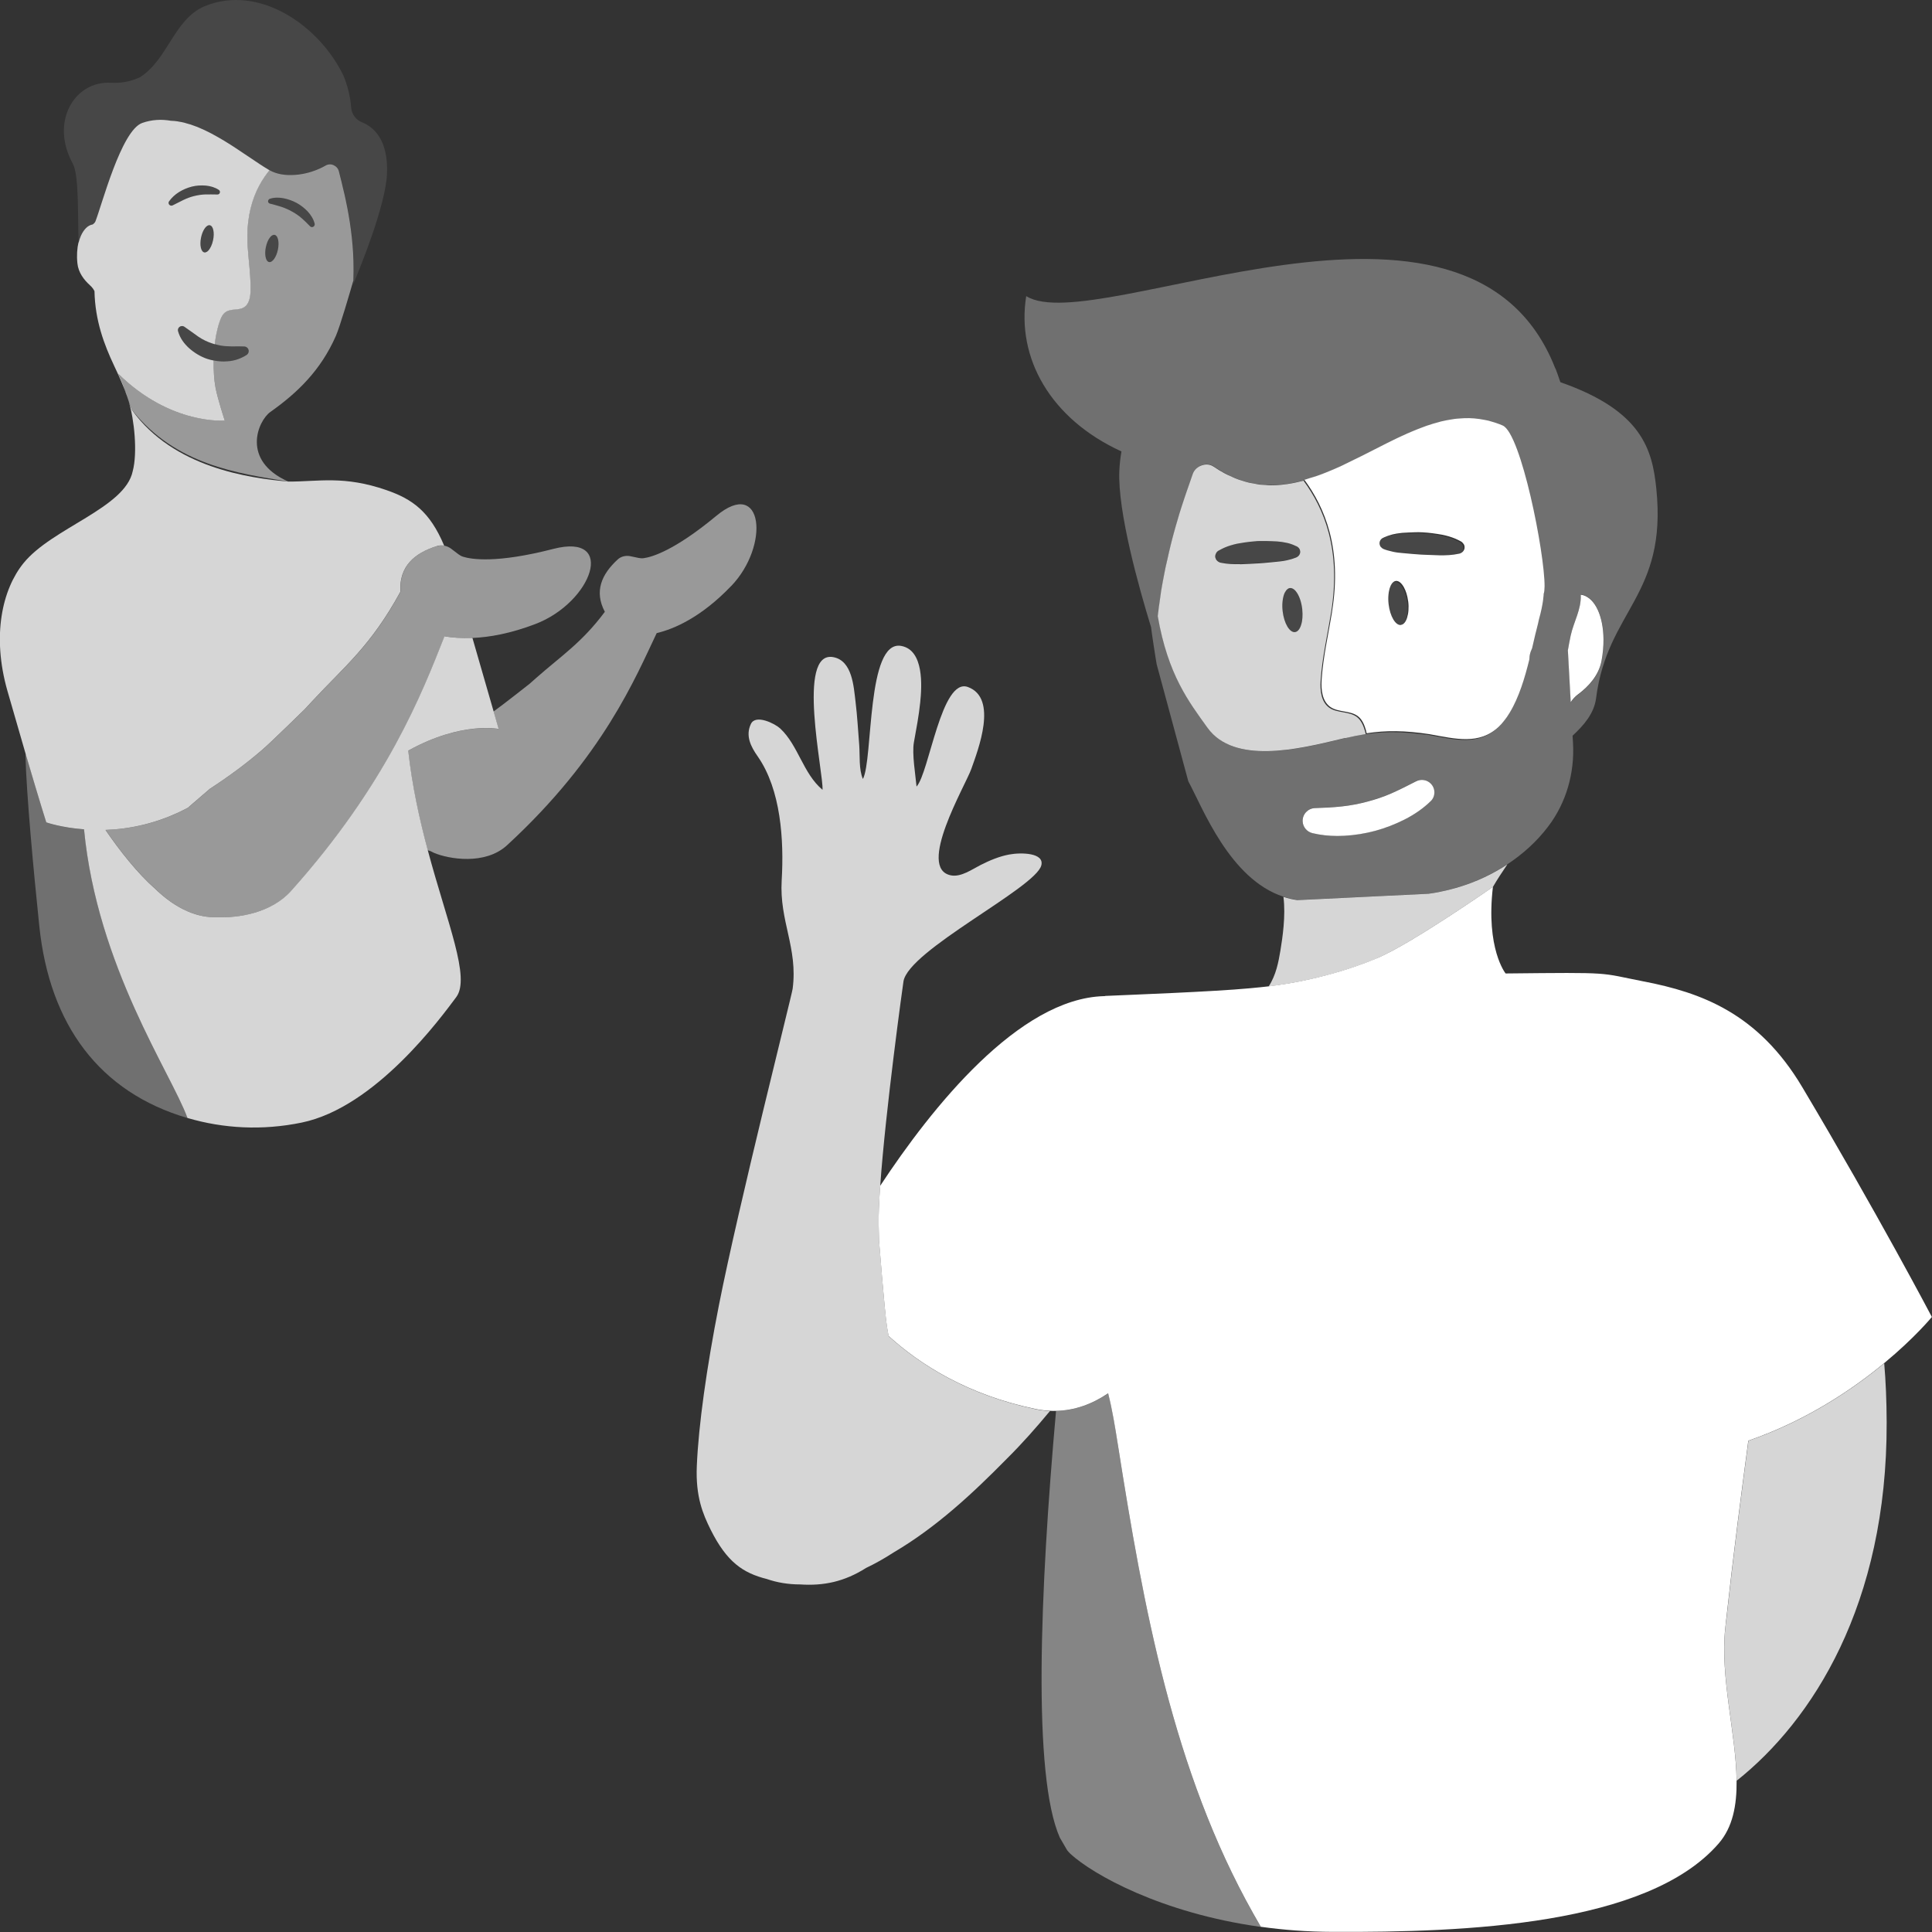
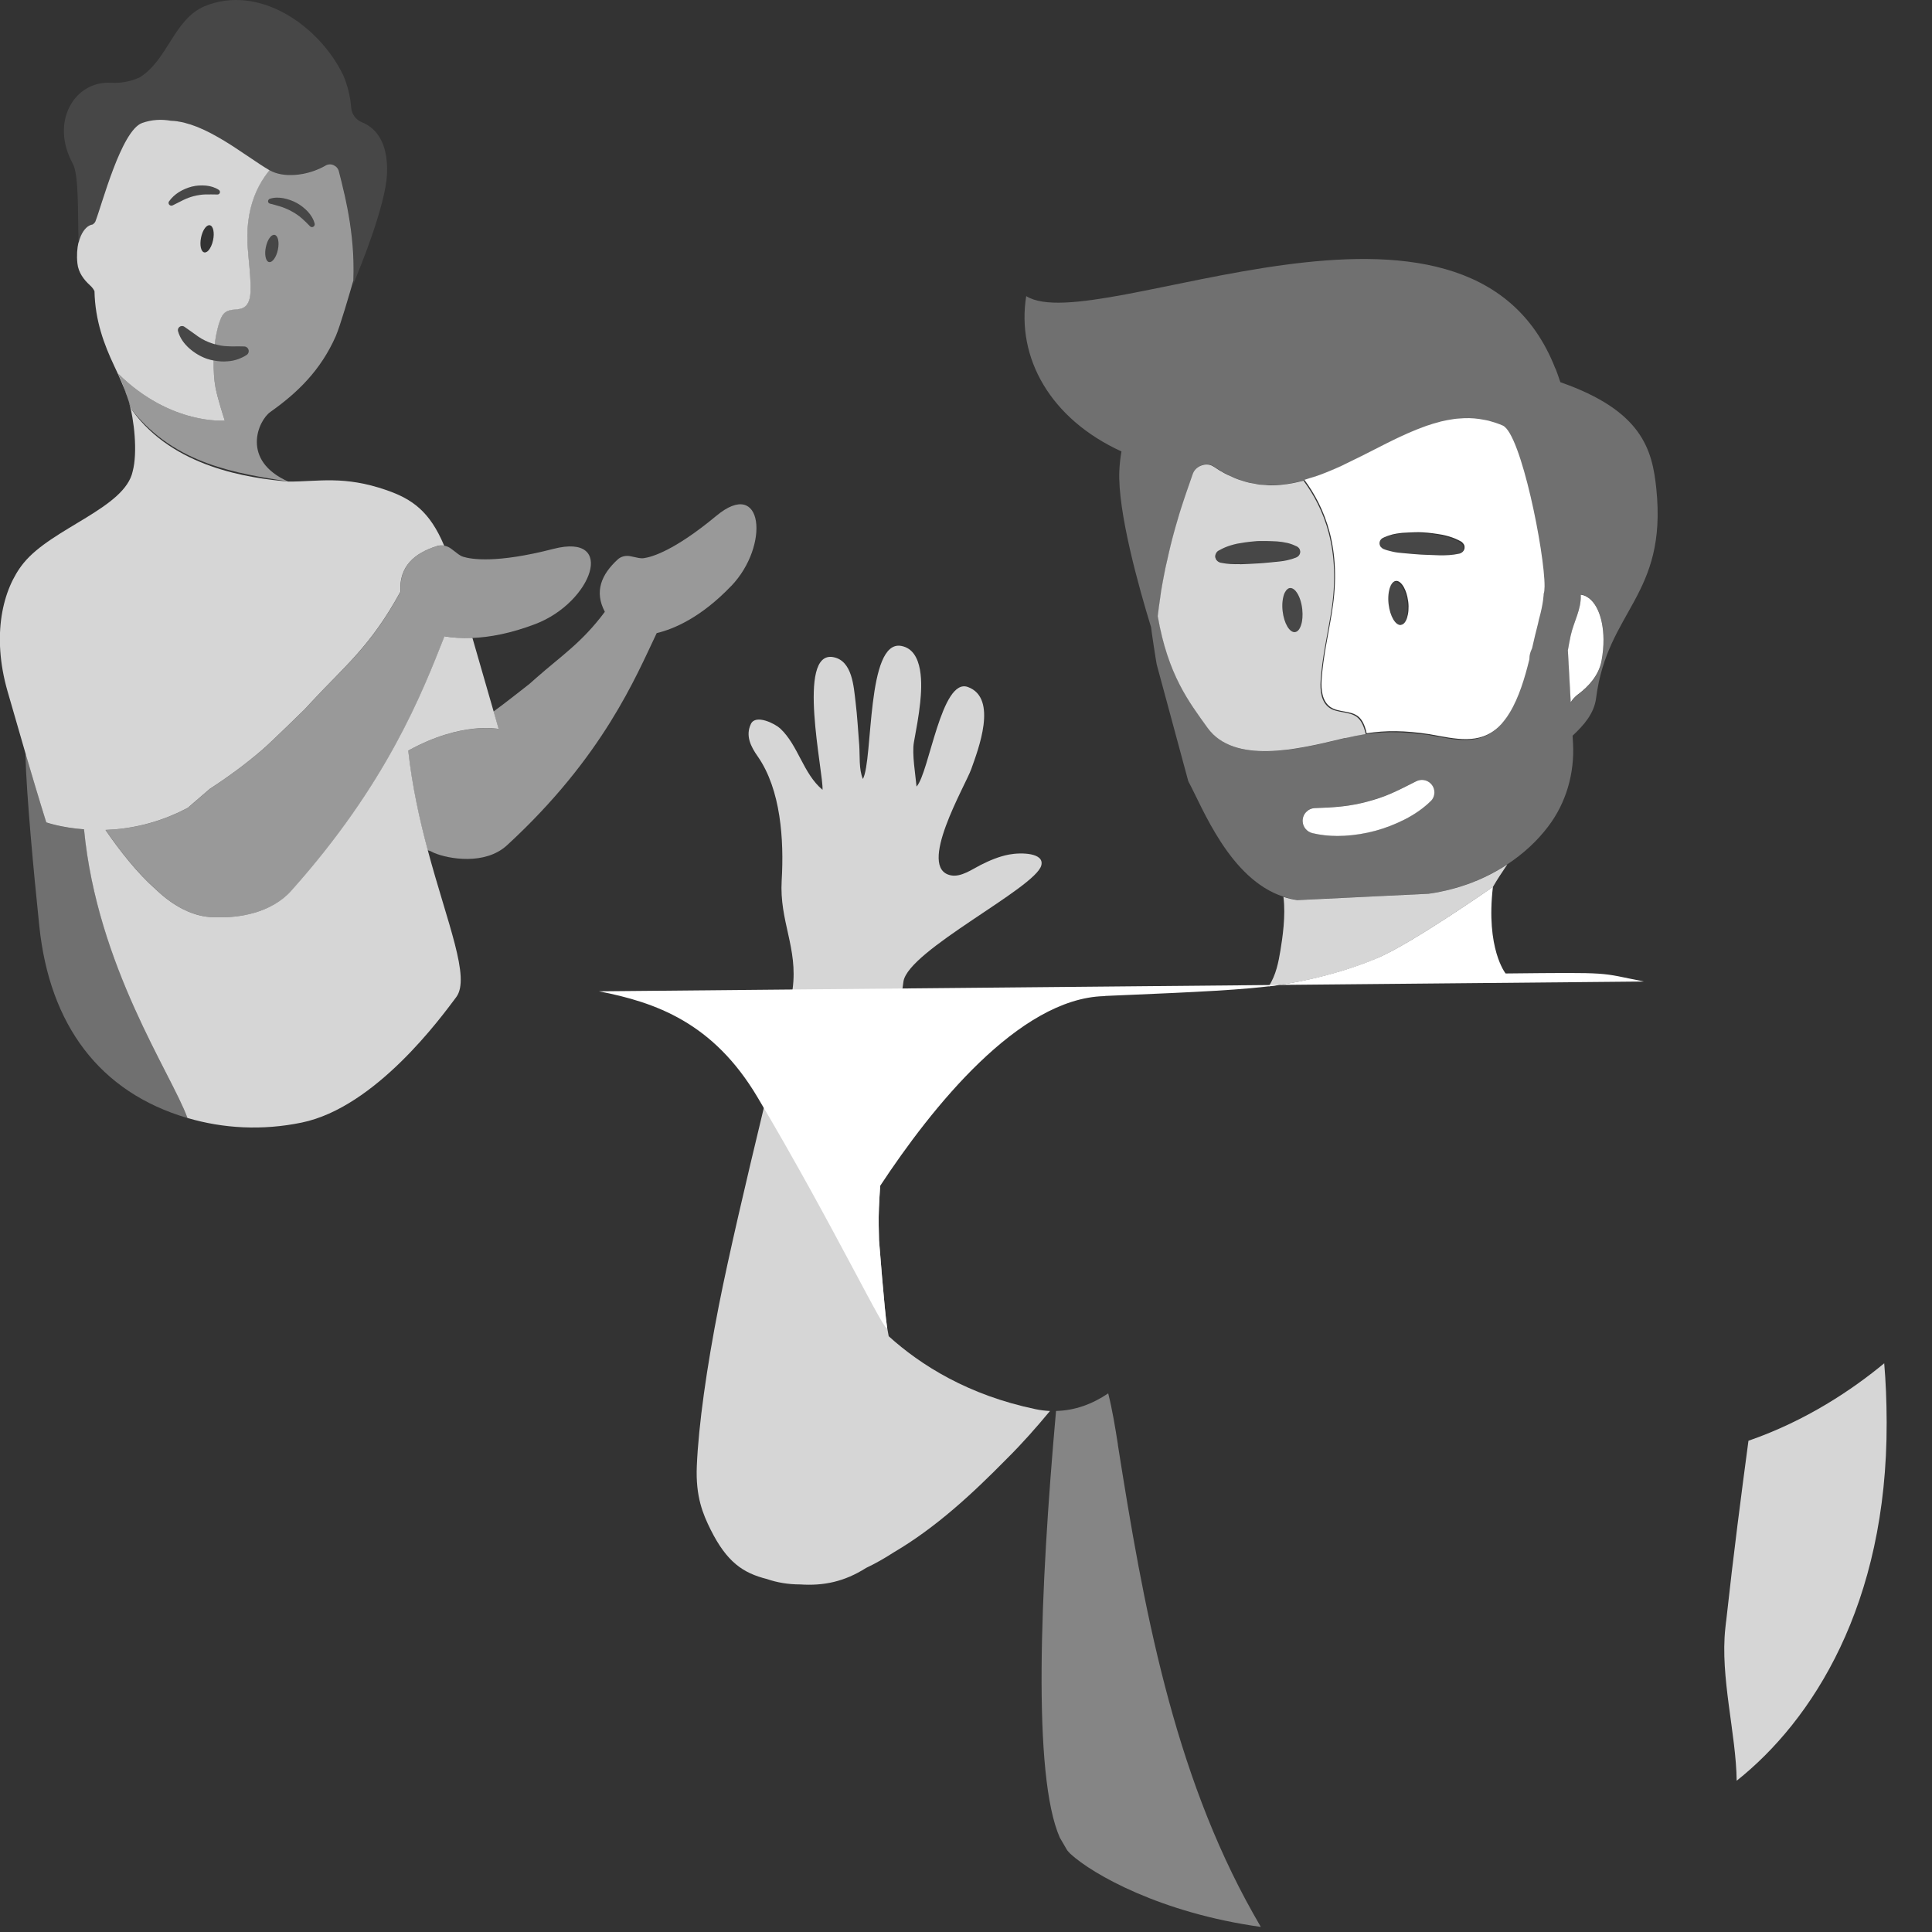
<svg xmlns="http://www.w3.org/2000/svg" viewBox="0 0 300 300">
  <rect x="0" y="0" width="300" height="300" fill="#333333" stroke="none" />
  <g fill="#fff">
    <path d="m 113.53 91.01 c 6.07 -6.32 4.96 -16.95 -2.3 -10.91 -6.54 5.43 -10.06 6.41 -11.26 6.57 -.26 .04 -.53 .02 -.79 -.03 l -1.29 -.27 c -.72 -.15 -1.47 .03 -1.98 .51 -2.48 2.28 -3.68 4.93 -1.99 8.12 -3.58 4.81 -6.77 6.83 -10.74 10.34 l -.96 .85 s -4.03 3.18 -5.58 4.29 c .51 1.77 .78 2.72 .78 2.72 s -5.8 -1.21 -14.04 3.37 c .61 5.54 1.77 10.75 3.03 15.45 .14 .05 .29 .09 .43 .14 .18 .09 .36 .19 .55 .27 2.26 .96 7.93 1.95 11.33 -1.17 14.97 -13.76 20.04 -26.24 23.25 -32.95 2.68 -.64 6.87 -2.42 11.55 -7.3 z" opacity=".5" />
    <path d="m 7.21 127.72 s -.99 -3.08 -3.2 -10.61 c -.02 .03 -.04 .06 -.06 .09 .14 6.08 1.32 18.59 2.09 25.97 .02 .23 .05 .46 .07 .69 1.6 15.25 9.31 25.73 23.01 29.75 -2.52 -6.92 -14 -23.51 -16.06 -44.82 -3.57 -.27 -5.86 -1.08 -5.86 -1.08 z" opacity=".3" />
    <path d="m 63.39 116.56 c 8.24 -4.58 14.04 -3.37 14.04 -3.37 s -.28 -.96 -.78 -2.72 c -.69 -2.4 -1.82 -6.32 -3.29 -11.41 -1.72 .07 -3.17 -.05 -4.34 -.25 -3.47 8.8 -8.92 22.88 -23.82 39.53 -3.1 3.46 -8.23 4.22 -11.48 4.08 -2.89 .13 -6.26 -1.14 -9.62 -4.4 -2.77 -2.44 -5.52 -5.93 -7.72 -9.15 3.72 -.13 8.22 -.99 12.84 -3.47 .09 -.08 .16 -.16 .26 -.24 l 3.1 -2.67 c 2.81 -1.83 5.55 -3.83 8.13 -6.05 1.3 -1.11 6.63 -6.33 6.63 -6.33 l 1.06 -1.15 c 5.13 -5.53 9.16 -8.62 13.77 -17.07 -.22 -3.96 2.19 -6.01 5.68 -7.1 .36 -.11 .74 -.13 1.12 -.06 -2.23 -5.32 -4.96 -7.23 -8.92 -8.61 -6.67 -2.32 -10.58 -1.32 -15.28 -1.34 -6.16 -.54 -17.83 -2.18 -24.25 -11.07 -.19 -.41 -.35 -.81 -.49 -1.22 -.01 -.02 -.01 -.03 -.02 -.05 .83 2.64 1.37 7.85 .6 10.72 -1.18 5.74 -12.54 8.81 -16.97 14.3 -3.24 4.01 -4.96 11.16 -2.48 19.84 1.11 3.88 2.05 7.11 2.83 9.79 2.21 7.52 3.2 10.61 3.2 10.61 s 2.28 .81 5.86 1.08 c 2.05 21.31 13.54 37.89 16.06 44.82 5.57 1.64 11.63 1.98 17.76 .71 11.48 -2.38 21.64 -16.36 23.97 -19.47 2.26 -3.01 -1.37 -11.44 -4.42 -22.84 -1.26 -4.7 -2.42 -9.91 -3.03 -15.45 z" opacity=".8" />
-     <path d="m 32.59 34.98 c -.06 -.01 -.13 -.01 -.2 0 -.47 .11 -.96 .89 -1.17 1.91 -.24 1.16 -.02 2.19 .5 2.3 .13 .03 .26 -.01 .4 -.09 .07 -.04 .13 -.1 .2 -.16 .33 -.33 .62 -.94 .77 -1.66 .24 -1.16 .02 -2.19 -.5 -2.3 z" opacity=".1" />
    <path d="m 41.6 40.6 c .06 .04 .12 .07 .18 .08 .52 .11 1.13 -.75 1.37 -1.92 .03 -.14 .05 -.29 .07 -.43 .06 -.56 .02 -1.06 -.12 -1.4 -.1 -.26 -.25 -.43 -.45 -.47 -.13 -.03 -.26 .01 -.4 .09 -.07 .04 -.13 .1 -.2 .16 -.07 .07 -.13 .14 -.19 .23 -.12 .17 -.24 .39 -.34 .63 s -.18 .51 -.24 .81 c -.21 1.02 -.07 1.93 .32 2.22 z" opacity=".1" />
    <path d="m 14.38 34.88 c .03 0 .12 -.07 .21 -.16 s .19 -.2 .22 -.28 c .96 -2.4 4.01 -14.19 7.29 -15.33 1.52 -.53 2.99 -.59 4.43 -.34 .34 .01 .68 .04 1.02 .09 .11 .02 .21 .04 .32 .06 .24 .04 .47 .08 .71 .14 .12 .03 .25 .07 .37 .11 .22 .06 .45 .12 .67 .19 .13 .04 .26 .09 .39 .14 .22 .08 .44 .15 .66 .24 .13 .05 .26 .11 .39 .17 .22 .09 .44 .19 .66 .29 .12 .06 .25 .12 .37 .18 .23 .11 .45 .22 .68 .34 .12 .06 .23 .13 .35 .19 .23 .12 .46 .25 .69 .38 .1 .06 .21 .12 .31 .18 .24 .14 .48 .28 .72 .42 .08 .05 .16 .1 .24 .15 .26 .16 .52 .32 .77 .48 .06 .04 .11 .07 .17 .11 .28 .18 .56 .36 .83 .54 0 0 .01 .01 .01 .01 1.23 .81 2.39 1.62 3.44 2.3 .01 .01 .02 .01 .03 .02 .21 .14 .42 .27 .62 .4 .06 .04 .13 .08 .19 .12 .18 .11 .34 .21 .51 .31 .11 .06 .22 .13 .32 .19 .24 .14 .51 .25 .8 .35 .58 .2 1.25 .31 1.97 .35 s 1.5 -.02 2.3 -.17 c 1.19 -.22 2.43 -.65 3.58 -1.31 .2 -.12 .41 -.17 .62 -.17 s .42 .04 .61 .13 c .38 .18 .69 .53 .81 .97 .21 .84 .53 2.05 .86 3.54 .01 .02 .01 .05 .02 .07 .07 .3 .13 .61 .2 .93 v .01 c .06 .3 .12 .62 .19 .94 .01 .03 .01 .05 .02 .08 .06 .32 .12 .64 .18 .98 .01 .03 .01 .06 .02 .1 .06 .32 .11 .65 .16 .98 .01 .05 .02 .1 .03 .16 .05 .32 .1 .66 .14 .99 .01 .07 .02 .13 .03 .2 .04 .33 .08 .67 .12 1 .01 .08 .02 .16 .03 .23 .04 .32 .07 .66 .09 .99 .01 .1 .02 .2 .03 .3 .03 .32 .05 .65 .07 .99 .01 .11 .02 .23 .02 .34 .02 .32 .03 .65 .04 .98 0 .13 .01 .25 .01 .38 .01 .32 .01 .64 .01 .97 v .43 c 0 .31 -.01 .63 -.02 .95 0 .13 0 .25 -.01 .38 v .01 c 0 .1 0 .2 -.01 .31 0 0 -.04 .13 -.1 .37 1.11 -2.64 5.08 -12.34 5.3 -17.26 .24 -5.41 -2.16 -7.34 -3.88 -8.03 -.94 -.38 -1.6 -1.25 -1.68 -2.26 -.13 -1.76 -.56 -3.46 -1.23 -5.05 -3.76 -7.74 -13.09 -14.2 -21.54 -10.71 -4.78 2.05 -5.69 8.31 -10.06 11.04 -1.37 .64 -2.91 .93 -4.48 .84 -5.67 -.31 -9.48 6.06 -5.92 12.56 .98 1.78 .75 7.97 .91 12.3 .1 -.39 .22 -.75 .36 -1.08 .22 -.49 .48 -.9 .79 -1.2 s .65 -.5 1.02 -.56 z" opacity=".1" />
    <path d="m 19.51 60.87 c -.04 -.11 -.07 -.22 -.11 -.33 -.06 -.17 -.12 -.35 -.18 -.52 -.04 -.1 -.08 -.21 -.11 -.31 -.07 -.18 -.14 -.37 -.22 -.55 -.04 -.09 -.08 -.18 -.12 -.28 -.12 -.28 -.25 -.55 -.4 -.84 8.15 8.02 16.53 7.26 16.53 7.26 s -1.12 -3.4 -1.44 -5.15 c -.22 -1.17 -.31 -2.65 -.28 -4.17 -.36 -.07 -.71 -.16 -1.05 -.27 -1.03 -.36 -1.97 -.94 -2.76 -1.64 -.79 -.72 -1.41 -1.55 -1.72 -2.63 -.1 -.34 .1 -.69 .44 -.79 .19 -.05 .38 -.02 .53 .08 l .1 .07 c .72 .48 1.41 1.02 2.08 1.48 .68 .46 1.41 .81 2.16 1.05 .13 .04 .26 .08 .39 .12 .07 -.56 .14 -1.12 .25 -1.64 .05 -.24 .11 -.47 .16 -.7 .12 -.49 .26 -.97 .42 -1.38 .19 -.5 .44 -1.01 .89 -1.3 .79 -.53 1.92 -.21 2.75 -.68 .85 -.48 1.06 -1.6 1.08 -2.57 .05 -2.23 -.27 -4.45 -.43 -6.67 -.11 -1.47 -.08 -2.8 .06 -4.01 .35 -3.03 1.36 -5.32 2.57 -7.08 .24 -.35 .49 -.68 .74 -.99 -.07 -.04 -.14 -.08 -.2 -.12 -.17 -.1 -.33 -.2 -.51 -.31 -.06 -.04 -.13 -.08 -.19 -.12 -.2 -.13 -.41 -.26 -.62 -.4 -.01 -.01 -.02 -.01 -.03 -.02 -1.04 -.69 -2.21 -1.49 -3.44 -2.3 0 0 -.01 -.01 -.01 -.01 -.27 -.18 -.55 -.36 -.83 -.54 -.06 -.04 -.11 -.07 -.17 -.11 -.25 -.16 -.51 -.32 -.77 -.48 -.08 -.05 -.16 -.1 -.24 -.15 -.24 -.14 -.48 -.28 -.72 -.42 -.1 -.06 -.21 -.12 -.31 -.18 -.23 -.13 -.46 -.25 -.69 -.38 -.12 -.06 -.23 -.13 -.35 -.19 -.23 -.12 -.45 -.23 -.68 -.34 -.12 -.06 -.25 -.12 -.37 -.18 -.22 -.1 -.44 -.19 -.66 -.29 -.13 -.06 -.26 -.12 -.39 -.17 -.22 -.09 -.44 -.16 -.66 -.24 -.13 -.05 -.26 -.1 -.39 -.14 -.23 -.07 -.45 -.13 -.67 -.19 -.12 -.03 -.25 -.08 -.37 -.11 -.24 -.06 -.48 -.1 -.71 -.14 -.11 -.02 -.21 -.05 -.32 -.06 -.34 -.05 -.68 -.08 -1.02 -.09 -1.44 -.25 -2.92 -.19 -4.43 .34 -3.28 1.14 -6.32 12.93 -7.29 15.33 -.04 .09 -.13 .2 -.22 .28 -.09 .09 -.18 .16 -.21 .16 -.37 .06 -.72 .26 -1.02 .56 s -.57 .71 -.79 1.2 c -.14 .33 -.27 .69 -.36 1.08 0 -.04 0 -.08 0 -.12 -.23 .97 -.31 2.11 -.18 3.31 .14 1.43 1.02 2.57 1.94 3.4 .34 .31 .56 .61 .71 .92 .1 4.6 1.5 8.29 3.05 11.58 .79 1.67 1.48 3.22 2.02 4.74 v -.01 c -.07 -.22 -.14 -.44 -.21 -.65 z m 12.61 -21.77 c -.13 .08 -.27 .12 -.4 .09 -.52 -.11 -.74 -1.13 -.5 -2.3 .21 -1.02 .7 -1.8 1.17 -1.91 .07 -.02 .13 -.02 .2 0 .52 .11 .74 1.13 .5 2.3 -.15 .73 -.45 1.34 -.77 1.66 -.07 .07 -.13 .12 -.2 .16 z m -5.87 -7.83 c .81 -1.16 2.13 -1.92 3.53 -2.29 .71 -.18 1.45 -.22 2.17 -.16 .72 .07 1.43 .27 2.03 .67 .18 .12 .23 .36 .11 .54 -.07 .11 -.2 .17 -.32 .17 h -.01 c -.66 0 -1.26 -.03 -1.86 -.01 s -1.18 .11 -1.75 .25 -1.13 .35 -1.67 .61 l -1.67 .84 h -.01 c -.21 .11 -.47 .02 -.58 -.19 -.07 -.14 -.06 -.31 .03 -.44 z" opacity=".8" />
    <path d="m 44.79 74.79 c -7.42 -3.27 -4.73 -9.46 -2.81 -10.82 4.21 -2.98 7.82 -6.46 10.17 -11.8 .67 -1.53 2.15 -6.65 2.72 -8.61 0 -.13 .01 -.26 .01 -.39 .01 -.32 .02 -.63 .02 -.95 0 -.14 0 -.29 0 -.43 0 -.32 0 -.65 -.01 -.97 0 -.13 -.01 -.25 -.01 -.38 -.01 -.33 -.02 -.66 -.04 -.98 -.01 -.11 -.02 -.23 -.02 -.34 -.02 -.33 -.04 -.66 -.07 -.99 -.01 -.1 -.02 -.2 -.03 -.3 -.03 -.33 -.06 -.66 -.09 -.99 -.01 -.08 -.02 -.16 -.03 -.23 -.04 -.34 -.08 -.68 -.12 -1 -.01 -.07 -.02 -.13 -.03 -.2 -.05 -.34 -.09 -.67 -.14 -.99 -.01 -.05 -.02 -.1 -.03 -.16 -.05 -.33 -.1 -.66 -.16 -.98 -.01 -.03 -.01 -.06 -.02 -.1 -.06 -.33 -.12 -.66 -.18 -.98 -.01 -.03 -.01 -.05 -.02 -.08 -.06 -.32 -.12 -.63 -.19 -.94 v -.01 c -.07 -.32 -.13 -.63 -.2 -.93 -.01 -.02 -.01 -.05 -.02 -.07 -.33 -1.49 -.65 -2.7 -.86 -3.54 -.11 -.45 -.42 -.79 -.81 -.97 -.19 -.09 -.4 -.14 -.61 -.13 -.21 0 -.43 .06 -.62 .17 -1.15 .66 -2.39 1.09 -3.58 1.31 -.8 .15 -1.57 .2 -2.3 .17 s -1.39 -.15 -1.97 -.35 c -.29 -.1 -.56 -.22 -.8 -.35 -.04 -.02 -.08 -.04 -.11 -.07 -.25 .31 -.5 .64 -.74 .99 -1.21 1.76 -2.22 4.04 -2.57 7.08 -.14 1.21 -.17 2.54 -.06 4.01 .16 2.22 .48 4.44 .43 6.67 -.02 .97 -.23 2.08 -1.08 2.57 -.83 .47 -1.96 .15 -2.75 .68 -.45 .3 -.69 .81 -.89 1.3 -.16 .42 -.3 .89 -.42 1.38 -.06 .23 -.12 .46 -.16 .7 -.1 .52 -.18 1.08 -.25 1.64 .62 .19 1.27 .32 1.94 .33 .81 .07 1.64 -.01 2.58 .04 h .08 c .4 .02 .7 .36 .68 .75 -.01 .24 -.14 .45 -.33 .57 -.87 .55 -1.88 .92 -2.96 .98 -.71 .07 -1.44 .01 -2.15 -.13 -.03 1.52 .06 3 .28 4.17 .32 1.76 1.44 5.15 1.44 5.15 s -8.38 .77 -16.53 -7.26 c .15 .28 .28 .56 .4 .84 .04 .09 .08 .19 .12 .28 .08 .18 .15 .37 .22 .55 .04 .11 .08 .21 .11 .31 .06 .18 .12 .35 .18 .52 .04 .11 .07 .22 .11 .33 .07 .22 .14 .44 .21 .65 v .01 c .1 .32 .21 .64 .33 .97 .14 .4 .3 .81 .49 1.22 6.77 8.48 16.29 9.78 24.25 11.07 z m -3.14 -43.65 c .04 -.13 .13 -.23 .25 -.27 .7 -.23 1.44 -.22 2.15 -.08 s 1.4 .39 2.03 .73 c .63 .35 1.21 .8 1.71 1.33 .49 .53 .89 1.17 1.07 1.88 .06 .23 -.08 .46 -.31 .52 -.15 .04 -.31 -.01 -.41 -.12 l -.01 -.01 c -.44 -.46 -.86 -.87 -1.31 -1.26 s -.95 -.73 -1.47 -1.01 c -.52 -.29 -1.07 -.54 -1.64 -.73 s -1.15 -.33 -1.78 -.5 h -.02 c -.21 -.06 -.33 -.27 -.27 -.48 z m -.37 7.25 c .06 -.29 .14 -.56 .24 -.81 .1 -.24 .21 -.46 .34 -.63 .06 -.09 .13 -.16 .19 -.23 .07 -.07 .13 -.12 .2 -.16 .13 -.08 .27 -.12 .4 -.09 .19 .04 .35 .21 .45 .47 .14 .34 .18 .84 .12 1.4 -.02 .14 -.04 .28 -.07 .43 -.24 1.16 -.85 2.02 -1.37 1.92 -.06 -.01 -.12 -.04 -.18 -.08 -.38 -.28 -.53 -1.2 -.32 -2.22 z" opacity=".5" />
    <path d="m 32.96 53.32 c -.74 -.25 -1.48 -.59 -2.16 -1.05 -.68 -.45 -1.36 -.99 -2.08 -1.48 l -.1 -.07 c -.15 -.1 -.34 -.14 -.53 -.08 -.34 .1 -.54 .45 -.44 .79 .31 1.08 .94 1.91 1.72 2.63 .79 .71 1.72 1.29 2.76 1.64 .34 .12 .7 .2 1.05 .27 .71 .14 1.44 .2 2.15 .13 1.07 -.07 2.09 -.43 2.96 -.98 .19 -.12 .32 -.33 .33 -.57 .02 -.4 -.29 -.73 -.68 -.75 h -.08 c -.93 -.05 -1.76 .03 -2.58 -.04 -.67 -.01 -1.32 -.14 -1.94 -.33 -.13 -.04 -.26 -.08 -.39 -.12 z" opacity=".1" />
    <path d="m 41.92 31.62 h .02 c .63 .17 1.2 .32 1.78 .5 .57 .18 1.12 .43 1.64 .73 .52 .29 1.02 .62 1.47 1.01 .46 .39 .87 .8 1.31 1.26 l .01 .01 c .1 .11 .26 .16 .41 .12 .23 -.06 .37 -.29 .31 -.52 -.18 -.71 -.58 -1.35 -1.07 -1.88 -.5 -.53 -1.08 -.98 -1.71 -1.33 -.64 -.35 -1.32 -.59 -2.03 -.73 s -1.46 -.15 -2.15 .08 c -.12 .04 -.22 .14 -.25 .27 -.06 .21 .07 .42 .27 .48 z" opacity=".1" />
    <path d="m 26.79 31.9 h .01 l 1.67 -.84 c .54 -.26 1.1 -.47 1.67 -.61 .57 -.15 1.15 -.24 1.75 -.25 .6 -.02 1.2 .01 1.86 .01 h .01 c .13 0 .25 -.06 .32 -.17 .12 -.18 .07 -.42 -.11 -.54 -.6 -.39 -1.31 -.6 -2.03 -.67 -.72 -.06 -1.46 -.02 -2.17 .16 -1.41 .37 -2.72 1.13 -3.53 2.29 -.09 .13 -.11 .29 -.03 .44 .11 .21 .36 .3 .58 .19 z" opacity=".1" />
    <path d="m 67.87 84.79 c -3.5 1.09 -5.9 3.14 -5.68 7.1 -4.6 8.45 -8.64 11.54 -13.77 17.07 l -1.06 1.15 s -5.34 5.22 -6.63 6.33 c -2.59 2.22 -5.33 4.22 -8.13 6.05 l -3.1 2.67 c -.1 .08 -.17 .16 -.26 .24 -4.63 2.49 -9.13 3.34 -12.84 3.47 2.19 3.22 4.95 6.7 7.72 9.15 3.36 3.27 6.73 4.53 9.62 4.4 3.24 .14 8.38 -.62 11.48 -4.08 14.9 -16.65 20.35 -30.72 23.82 -39.53 1.17 .2 2.62 .32 4.34 .25 2.62 -.11 5.87 -.68 9.75 -2.16 8.83 -3.37 12.67 -14.21 2.8 -11.67 -8.87 2.29 -12.75 1.61 -13.99 1.23 -.27 -.08 -.52 -.22 -.75 -.39 l -1.13 -.86 c -.32 -.24 -.68 -.4 -1.05 -.47 s -.75 -.06 -1.12 .06 z" opacity=".5" />
    <path d="m 213.82 148.8 c 5.34 -2.24 18 -11.08 18 -11.08 .67 -1.16 1.45 -2.33 2.24 -3.5 -2.25 1.48 -4.73 2.66 -7.35 3.47 -.03 .01 -.05 .02 -.08 .02 -.46 .14 -.91 .27 -1.38 .39 -.1 .03 -.21 .05 -.31 .08 -.4 .1 -.81 .19 -1.21 .27 -.12 .03 -.25 .05 -.37 .08 -.51 .1 -1.03 .18 -1.54 .25 l -20.35 .99 c -.76 -.1 -1.48 -.28 -2.18 -.51 .38 2.92 -.15 6.4 -.47 8.35 -.29 1.72 -.66 3.78 -1.82 5.56 1.49 -.17 1.92 -.27 1.92 -.27 s 7.38 -.94 14.92 -4.1 z" opacity=".8" />
    <path d="m 245.1 107.77 c 1.58 -1.19 3.14 -2.88 3.58 -5.13 .22 -1.16 .32 -2.29 .31 -3.36 -.03 -3.54 -1.26 -6.36 -3.24 -6.88 -.08 -.02 -.16 -.03 -.25 -.04 -.01 0 -.03 0 -.04 0 .1 2.29 -1.08 4.12 -1.57 6.35 -.17 .74 -.29 1.51 -.43 2.27 l .44 8.06 c .28 -.44 .64 -.86 1.19 -1.27 z" />
    <path d="m 219.89 121.32 l -.01 .01 c -1.27 .65 -2.5 1.28 -3.77 1.84 -1.18 .52 -2.46 .96 -3.8 1.31 -1.31 .35 -2.63 .6 -3.94 .74 -1.38 .15 -2.76 .22 -4.17 .26 -1.09 .03 -1.95 .93 -1.93 2.02 .02 .89 .65 1.66 1.52 1.87 1.21 .29 2.51 .44 3.89 .44 .35 0 .7 -.01 1.06 -.03 1.63 -.09 3.24 -.35 4.81 -.77 1.55 -.42 3.07 -1.01 4.54 -1.75 1.6 -.81 2.97 -1.78 4.07 -2.86 .37 -.36 .57 -.84 .57 -1.36 s -.2 -1 -.57 -1.37 c -.58 -.59 -1.5 -.74 -2.26 -.35 z" />
    <path d="m 206.84 95.01 c -.57 3.51 -1.39 6.99 -1.62 10.54 -.1 1.55 .08 3.34 1.36 4.23 1.26 .87 3.11 .51 4.31 1.46 .67 .53 .99 1.38 1.23 2.2 v .02 c .04 .13 .06 .27 .09 .4 3.02 -.46 5.87 -.44 9.74 .14 4.07 .74 7.74 1.69 10.74 -1.12 .29 -.27 .56 -.57 .81 -.89 .07 -.08 .13 -.17 .2 -.26 .2 -.26 .39 -.52 .56 -.81 .05 -.08 .11 -.16 .16 -.25 1.44 -2.36 2.36 -5.44 3.06 -8.29 0 -.53 .13 -1.1 .42 -1.72 .34 -1.47 .64 -2.79 .93 -3.86 .04 -.19 .07 -.36 .12 -.56 .74 -2.63 .75 -4.04 .75 -4.04 .09 -.22 .13 -.61 .14 -1.14 .03 -5.18 -3.65 -23.72 -6.49 -24.98 -.34 -.15 -.68 -.28 -1.01 -.39 -.09 -.03 -.18 -.06 -.27 -.09 -.31 -.1 -.61 -.19 -.92 -.27 -.23 -.06 -.46 -.09 -.69 -.14 -.52 -.1 -1.03 -.18 -1.55 -.22 -.25 -.02 -.5 -.03 -.75 -.04 -.53 -.01 -1.06 .01 -1.6 .06 -.2 .02 -.4 .02 -.6 .05 -.02 0 -.05 .01 -.07 .01 -.21 .03 -.42 .06 -.63 .1 -.42 .07 -.83 .14 -1.24 .24 -.09 .02 -.18 .04 -.28 .06 -.07 .02 -.13 .04 -.2 .06 -.68 .17 -1.35 .38 -2.03 .61 -.22 .08 -.45 .16 -.67 .25 -.54 .2 -1.08 .41 -1.61 .64 -.23 .1 -.45 .19 -.68 .29 -.6 .27 -1.2 .54 -1.8 .83 -.12 .06 -.23 .11 -.35 .17 -.04 .02 -.08 .04 -.12 .06 -.65 .31 -1.29 .64 -1.94 .97 -.98 .5 -1.97 1 -2.96 1.5 -.82 .41 -1.63 .81 -2.45 1.2 -.17 .08 -.34 .17 -.51 .25 -.01 0 -.02 .01 -.02 .01 -.58 .27 -1.17 .53 -1.75 .77 -.11 .05 -.21 .09 -.32 .13 -.6 .25 -1.2 .49 -1.81 .7 h -.01 c -.38 .14 -.77 .24 -1.15 .36 -.01 0 -.02 .01 -.03 .01 -.09 .03 -.18 .06 -.28 .09 -.17 .05 -.34 .11 -.5 .16 3.13 4.26 5.89 10.62 4.28 20.5 z m 10.7 2.04 c -.84 .1 -1.7 -1.35 -1.92 -3.24 -.03 -.24 -.04 -.47 -.05 -.7 -.01 -.27 .01 -.53 .03 -.78 .01 -.13 .03 -.27 .05 -.39 .01 -.07 .02 -.13 .04 -.19 .02 -.11 .05 -.21 .07 -.31 .02 -.05 .03 -.11 .05 -.16 .05 -.14 .09 -.26 .15 -.38 .01 -.01 .02 -.03 .02 -.04 .06 -.11 .12 -.2 .18 -.28 .02 -.03 .05 -.05 .07 -.08 .05 -.06 .11 -.11 .17 -.15 .03 -.02 .05 -.04 .08 -.05 .09 -.05 .17 -.08 .27 -.09 .44 -.05 .88 .33 1.24 .97 .31 .56 .55 1.3 .66 2.15 .01 .04 .01 .07 .02 .11 .06 .48 .06 .93 .03 1.35 -.01 .19 -.04 .37 -.07 .54 -.01 .03 -.01 .07 -.02 .1 -.03 .16 -.07 .3 -.11 .44 0 .01 -.01 .03 -.01 .04 -.2 .65 -.54 1.08 -.95 1.12 z m -2.84 -13.5 c .16 -.09 .33 -.15 .5 -.22 .14 -.06 .28 -.12 .42 -.16 .2 -.06 .39 -.13 .59 -.18 .43 -.11 .86 -.17 1.3 -.22 .08 -.01 .17 -.02 .25 -.03 .3 -.02 .61 -.04 .92 -.05 .73 -.04 1.47 -.07 2.2 -.03 1.04 .05 2.07 .2 3.09 .38 .68 .14 1.35 .33 2 .6 .32 .14 .64 .29 .95 .47 .08 .05 .14 .12 .2 .18 .12 .12 .22 .26 .27 .44 .03 .13 .04 .26 .02 .38 v .03 c -.07 .4 -.39 .74 -.84 .84 h -.02 c -1.04 .23 -2.02 .26 -2.99 .25 -.73 -.03 -1.46 -.05 -2.19 -.08 -.24 -.01 -.47 -.02 -.71 -.03 -.96 -.05 -1.92 -.16 -2.89 -.24 -.23 -.02 -.47 -.04 -.7 -.07 -.04 -.01 -.09 -.02 -.13 -.02 -.21 -.03 -.42 -.06 -.62 -.11 -.11 -.02 -.22 -.05 -.33 -.08 -.38 -.09 -.77 -.19 -1.16 -.35 l -.02 -.01 c -.16 -.07 -.29 -.18 -.4 -.32 -.02 -.03 -.05 -.05 -.07 -.07 -.02 -.03 -.02 -.07 -.04 -.1 -.21 -.44 -.05 -.96 .41 -1.21 z" />
    <path d="m 208.93 114.61 c 1.1 -.26 2.13 -.46 3.14 -.62 h -.01 c -.03 -.13 -.05 -.28 -.08 -.4 0 -.01 0 -.02 -.01 -.02 -.24 -.82 -.56 -1.66 -1.23 -2.2 -1.19 -.95 -3.05 -.6 -4.31 -1.46 -1.28 -.89 -1.47 -2.69 -1.36 -4.23 .23 -3.55 1.05 -7.03 1.62 -10.54 1.61 -9.88 -1.14 -16.25 -4.28 -20.5 -.09 .02 -.17 .04 -.26 .06 -.4 .1 -.8 .2 -1.2 .28 -.16 .03 -.32 .06 -.48 .09 -.39 .07 -.79 .13 -1.19 .17 -.15 .02 -.3 .04 -.44 .05 -.49 .05 -.99 .07 -1.48 .07 -.04 0 -.09 .01 -.13 0 -.24 0 -.49 -.03 -.73 -.05 -.09 -.01 -.17 -.01 -.26 -.02 -.21 -.02 -.42 -.02 -.64 -.04 -.14 -.02 -.27 -.05 -.41 -.07 -.1 -.02 -.21 -.04 -.31 -.06 -.16 -.03 -.33 -.06 -.49 -.09 -.13 -.03 -.26 -.04 -.39 -.07 -.19 -.04 -.38 -.1 -.57 -.15 -.07 -.02 -.13 -.04 -.2 -.06 -.23 -.07 -.47 -.14 -.7 -.22 -.06 -.02 -.12 -.04 -.18 -.06 -.07 -.03 -.14 -.06 -.22 -.08 -.07 -.03 -.14 -.05 -.2 -.08 -.06 -.02 -.12 -.04 -.17 -.07 -.07 -.03 -.14 -.07 -.21 -.09 -.28 -.12 -.57 -.25 -.86 -.39 -.02 -.01 -.04 -.02 -.05 -.02 -.18 -.09 -.35 -.17 -.53 -.27 -.53 -.29 -1.07 -.61 -1.6 -.98 -.01 -.01 -.02 -.01 -.04 -.02 -.55 -.38 -1.19 -.42 -1.77 -.24 -.66 .2 -1.25 .68 -1.49 1.39 -.26 .72 -.59 1.67 -.95 2.73 -.11 .32 -.22 .63 -.33 .97 -.16 .48 -.33 1.01 -.5 1.53 -.1 .31 -.2 .62 -.3 .95 -.18 .58 -.36 1.21 -.54 1.84 -.1 .33 -.19 .66 -.28 1 -.19 .68 -.37 1.38 -.55 2.11 -.09 .34 -.17 .69 -.25 1.05 -.18 .76 -.36 1.55 -.53 2.35 -.07 .35 -.14 .71 -.21 1.06 -.16 .85 -.33 1.7 -.47 2.59 -.05 .33 -.09 .67 -.14 1 -.14 .94 -.27 1.89 -.38 2.87 v .01 c 1.6 9.16 4.82 13.28 7.7 17.3 .27 .38 .57 .73 .89 1.04 4.81 4.68 14.72 1.93 20.53 .57 z m -6.72 -20.06 c .01 .05 .01 .09 .01 .14 .04 .43 .05 .84 .02 1.23 -.01 .18 -.04 .36 -.06 .53 -.01 .04 -.01 .07 -.02 .1 -.03 .15 -.06 .3 -.11 .43 -.01 .02 -.01 .03 -.01 .05 -.2 .65 -.53 1.07 -.95 1.12 -.84 .1 -1.7 -1.35 -1.92 -3.24 -.03 -.25 -.04 -.48 -.05 -.72 -.01 -.27 .01 -.52 .03 -.76 .01 -.14 .03 -.27 .05 -.39 .01 -.07 .02 -.13 .04 -.2 .02 -.1 .05 -.2 .07 -.3 .02 -.06 .03 -.11 .05 -.16 .04 -.13 .09 -.26 .15 -.37 .01 -.02 .02 -.03 .03 -.05 .06 -.11 .12 -.2 .18 -.28 .02 -.03 .05 -.05 .07 -.08 .06 -.06 .11 -.11 .17 -.15 .02 -.02 .05 -.04 .07 -.05 .09 -.05 .18 -.08 .27 -.09 .11 -.01 .21 0 .31 .04 .21 .07 .41 .22 .6 .45 .48 .57 .86 1.57 1 2.75 z m -9.65 -6.95 c -.97 .02 -1.95 0 -2.99 -.22 h -.02 c -.11 -.03 -.22 -.07 -.32 -.13 -.12 -.07 -.23 -.15 -.31 -.26 -.01 -.01 -.03 -.02 -.04 -.04 -.06 -.08 -.09 -.18 -.12 -.27 -.01 -.04 -.04 -.07 -.05 -.11 -.04 -.21 0 -.41 .09 -.6 .08 -.18 .2 -.34 .38 -.45 .11 -.07 .23 -.12 .34 -.18 .51 -.28 1.03 -.49 1.56 -.65 .34 -.1 .69 -.2 1.03 -.27 .38 -.07 .77 -.13 1.15 -.19 .46 -.07 .92 -.12 1.38 -.16 .18 -.02 .36 -.04 .55 -.05 .25 -.02 .5 -.01 .75 -.01 .52 -.01 1.03 0 1.55 .02 .27 .01 .54 .02 .82 .04 .52 .04 1.03 .11 1.55 .23 .44 .1 .88 .25 1.31 .46 l .21 .09 c .18 .1 .33 .24 .43 .43 .04 .09 .06 .18 .07 .27 .01 .03 .02 .06 .02 .1 .01 .37 -.21 .73 -.6 .9 l -.02 .01 c -.02 .01 -.05 .02 -.07 .03 -.41 .17 -.81 .28 -1.21 .37 -.07 .02 -.14 .04 -.2 .05 -.36 .08 -.72 .13 -1.07 .17 -.13 .02 -.26 .03 -.39 .04 -.44 .04 -.88 .08 -1.32 .13 -.52 .05 -1.05 .1 -1.57 .13 -.96 .07 -1.92 .09 -2.89 .14 z" opacity=".8" />
    <path d="m 218.46 95.58 c .01 -.03 .01 -.07 .02 -.1 .03 -.17 .05 -.35 .07 -.54 v -.01 c .03 -.42 .02 -.87 -.03 -1.34 0 -.04 -.01 -.07 -.02 -.11 -.11 -.85 -.35 -1.6 -.66 -2.15 -.36 -.64 -.8 -1.02 -1.24 -.97 -.09 .01 -.18 .05 -.27 .09 -.03 .01 -.05 .03 -.08 .05 -.06 .04 -.12 .09 -.17 .15 -.02 .03 -.05 .05 -.07 .08 -.07 .08 -.13 .18 -.18 .28 -.01 .01 -.02 .03 -.02 .04 -.06 .11 -.11 .24 -.15 .38 -.02 .05 -.03 .11 -.05 .16 -.03 .1 -.05 .2 -.07 .31 -.01 .06 -.03 .13 -.04 .19 -.02 .13 -.04 .26 -.05 .39 0 .05 -.01 .09 -.02 .14 -.02 .21 -.02 .42 -.01 .64 s .02 .45 .05 .69 c .22 1.88 1.08 3.33 1.92 3.24 .42 -.05 .75 -.47 .95 -1.11 0 -.01 .01 -.03 .01 -.04 .04 -.14 .08 -.29 .11 -.44 z" opacity=".1" />
    <path d="m 201.21 91.8 c -.19 -.23 -.4 -.38 -.6 -.45 -.1 -.03 -.21 -.05 -.31 -.03 -.1 .01 -.18 .05 -.27 .09 -.03 .01 -.05 .03 -.07 .05 -.06 .04 -.12 .09 -.17 .15 -.02 .03 -.05 .05 -.07 .08 -.07 .08 -.13 .18 -.18 .28 -.01 .02 -.02 .03 -.03 .05 -.05 .11 -.1 .23 -.15 .37 -.02 .05 -.03 .11 -.05 .16 -.03 .1 -.05 .2 -.07 .3 -.01 .07 -.03 .13 -.04 .2 -.02 .13 -.04 .26 -.05 .39 0 .04 -.01 .09 -.01 .13 -.01 .2 -.02 .41 -.01 .63 .01 .23 .02 .46 .05 .7 .22 1.88 1.08 3.33 1.92 3.24 .42 -.05 .75 -.47 .95 -1.11 .01 -.02 .01 -.03 .01 -.05 .04 -.14 .08 -.28 .11 -.43 .01 -.04 .01 -.07 .02 -.1 .03 -.17 .05 -.34 .06 -.53 0 -.01 0 -.01 0 -.02 .03 -.38 .02 -.78 -.02 -1.21 -.01 -.05 0 -.09 -.01 -.14 -.14 -1.18 -.52 -2.18 -1 -2.75 z" opacity=".1" />
    <path d="m 198.34 87.19 c .13 -.01 .26 -.03 .39 -.04 .36 -.04 .71 -.09 1.07 -.17 .07 -.01 .14 -.03 .2 -.05 .4 -.09 .8 -.2 1.21 -.37 .02 -.01 .05 -.02 .07 -.03 s .02 -.01 .02 -.01 c .39 -.17 .61 -.53 .6 -.9 0 -.03 -.02 -.06 -.02 -.1 -.01 -.09 -.03 -.19 -.07 -.27 -.09 -.19 -.25 -.33 -.43 -.43 -.07 -.04 -.14 -.06 -.21 -.09 -.43 -.2 -.87 -.35 -1.3 -.46 -.51 -.13 -1.03 -.2 -1.55 -.24 -.27 -.02 -.54 -.03 -.82 -.04 -.52 -.03 -1.03 -.03 -1.55 -.02 -.25 0 -.5 0 -.75 .01 -.18 .01 -.36 .04 -.55 .05 -.46 .04 -.92 .09 -1.38 .16 -.39 .06 -.77 .12 -1.15 .19 -.35 .07 -.69 .17 -1.03 .27 -.54 .16 -1.06 .37 -1.56 .65 -.11 .06 -.23 .12 -.34 .18 -.18 .12 -.3 .28 -.38 .45 -.09 .19 -.13 .4 -.09 .6 .01 .04 .04 .07 .05 .11 .03 .09 .06 .19 .12 .27 .01 .01 .03 .02 .04 .04 .09 .11 .19 .2 .31 .26 .1 .06 .21 .11 .32 .13 h .02 c 1.04 .23 2.02 .25 2.99 .22 .97 -.05 1.93 -.07 2.89 -.14 .52 -.03 1.05 -.08 1.57 -.13 .44 -.04 .88 -.09 1.32 -.13 z" opacity=".1" />
    <path d="m 214.14 84.89 c .02 .03 .02 .07 .04 .1 s .05 .05 .07 .07 c .11 .14 .24 .25 .4 .31 l .02 .01 c .39 .16 .78 .27 1.16 .35 .11 .03 .22 .06 .33 .08 .21 .04 .42 .08 .62 .11 .04 .01 .09 .02 .13 .02 .23 .03 .47 .06 .7 .07 .97 .08 1.93 .19 2.89 .24 .24 .01 .47 .02 .71 .03 .73 .03 1.46 .05 2.18 .08 .97 .02 1.95 -.01 2.99 -.25 h .02 c .45 -.1 .77 -.44 .84 -.84 0 -.01 0 -.02 0 -.03 .02 -.13 .02 -.25 -.02 -.38 -.05 -.17 -.15 -.31 -.27 -.44 -.06 -.07 -.13 -.13 -.2 -.18 -.31 -.19 -.63 -.34 -.95 -.47 -.65 -.27 -1.32 -.46 -2 -.6 -1.02 -.18 -2.05 -.33 -3.09 -.38 -.73 -.04 -1.47 -.02 -2.2 .03 -.31 .02 -.61 .03 -.92 .05 -.08 .01 -.17 .02 -.25 .03 -.43 .05 -.87 .11 -1.3 .22 -.2 .05 -.39 .11 -.59 .18 -.14 .05 -.28 .1 -.42 .16 -.17 .07 -.33 .13 -.5 .22 -.46 .25 -.62 .77 -.41 1.21 z" opacity=".1" />
    <path d="m 201.47 139.76 l 20.35 -.99 c .52 -.07 1.03 -.15 1.54 -.25 .13 -.02 .25 -.05 .37 -.08 .41 -.08 .81 -.17 1.21 -.27 .1 -.03 .21 -.05 .31 -.08 .46 -.12 .92 -.25 1.38 -.39 .03 -.01 .05 -.02 .08 -.02 2.62 -.82 5.11 -2.01 7.37 -3.5 -.01 .01 -.01 .02 -.02 .03 2.44 -1.61 4.61 -3.58 6.34 -5.87 2.81 -3.69 4.11 -8.3 3.86 -12.91 l -.07 -1.19 c 1.79 -1.66 3.35 -3.48 3.65 -5.83 1.75 -13.7 11.07 -15.86 9.35 -32.55 -.63 -6.06 -2.2 -12.08 -14.89 -16.51 -.04 -.13 -.1 -.25 -.14 -.38 -.18 -.54 -.36 -1.08 -.6 -1.69 -.02 -.05 -.05 -.07 -.07 -.11 -13.54 -34.56 -71.46 -4.45 -82.14 -11.19 -1.54 9.57 3.72 19.05 14.79 24.12 -.16 .91 -.28 1.9 -.33 3 -.28 6.36 3.06 18.22 4.93 24.3 0 .28 .8 5.48 .87 5.76 l 4.91 18.16 c 2.22 4.08 6.41 15.19 14.77 17.92 0 -.01 0 -.01 0 -.02 .7 .23 1.42 .42 2.18 .52 z m 42 -38.8 c .14 -.77 .26 -1.54 .43 -2.28 .5 -2.23 1.67 -4.07 1.57 -6.35 h .04 c .08 .01 .16 .02 .25 .04 1.98 .52 3.21 3.35 3.24 6.91 .01 1.08 -.09 2.22 -.31 3.39 -.44 2.25 -1.99 3.95 -3.58 5.13 -.55 .41 -.91 .83 -1.19 1.27 l -.44 -8.08 v -.01 s 0 -.02 0 -.02 z m -21.32 23.43 c -1.1 1.09 -2.47 2.05 -4.07 2.86 -1.47 .74 -2.99 1.33 -4.54 1.75 -1.56 .42 -3.18 .67 -4.81 .77 -.36 .02 -.71 .03 -1.06 .03 -1.38 0 -2.68 -.15 -3.89 -.44 -.87 -.21 -1.5 -.98 -1.52 -1.87 -.02 -1.08 .84 -1.99 1.93 -2.02 1.41 -.05 2.79 -.11 4.17 -.26 1.31 -.14 2.63 -.39 3.94 -.74 1.34 -.36 2.62 -.8 3.8 -1.31 1.27 -.55 2.51 -1.19 3.77 -1.84 l .01 -.01 c .76 -.38 1.67 -.24 2.26 .35 .37 .37 .57 .85 .57 1.37 s -.21 1 -.57 1.36 z m -33.74 -10.35 c -.32 -.31 -.62 -.66 -.89 -1.04 -2.88 -4.02 -6.1 -8.13 -7.7 -17.3 v -.01 s 0 -.01 0 -.01 c 1.07 -10.1 4.14 -18.4 5.44 -22.08 .47 -1.33 2.1 -1.95 3.27 -1.15 .74 .51 1.48 .94 2.22 1.31 .28 .14 .57 .27 .86 .39 .13 .05 .25 .11 .38 .16 .07 .03 .14 .05 .2 .08 .13 .05 .26 .09 .39 .14 .23 .08 .47 .16 .7 .22 .38 .11 .77 .21 1.15 .28 .16 .03 .33 .06 .49 .09 .45 .08 .91 .13 1.36 .16 .09 .01 .17 .01 .26 .02 1.98 .11 3.94 -.17 5.88 -.7 l .01 .02 s 0 0 0 0 c .05 -.01 .09 -.03 .13 -.04 .23 -.06 .45 -.14 .68 -.21 1.87 -.58 3.72 -1.36 5.57 -2.23 .82 -.39 1.64 -.79 2.45 -1.2 .89 -.45 1.78 -.91 2.67 -1.36 .1 -.05 .19 -.09 .28 -.14 .15 -.08 .3 -.15 .45 -.23 .32 -.16 .63 -.32 .95 -.47 .18 -.09 .37 -.18 .55 -.27 .02 -.01 .05 -.02 .07 -.04 .02 -.01 .03 -.02 .05 -.02 .02 -.01 .03 -.02 .05 -.03 .39 -.19 .78 -.37 1.17 -.55 .18 -.08 .36 -.17 .54 -.25 .55 -.25 1.09 -.48 1.64 -.7 .16 -.07 .32 -.12 .48 -.19 .42 -.16 .84 -.32 1.26 -.46 .18 -.06 .36 -.12 .54 -.18 .56 -.18 1.13 -.35 1.69 -.49 .05 -.01 .09 -.02 .14 -.03 .04 -.01 .07 -.01 .11 -.02 .42 -.1 .83 -.17 1.24 -.24 .07 -.01 .14 -.03 .21 -.04 .14 -.02 .28 -.04 .42 -.06 .02 0 .04 -.01 .05 -.01 h .02 .01 c .45 -.06 .9 -.09 1.35 -.11 .13 0 .26 -.02 .39 -.02 .56 -.01 1.13 .02 1.69 .09 .13 .02 .27 .04 .4 .06 .45 .06 .9 .15 1.35 .27 .16 .04 .32 .08 .48 .13 .14 .04 .28 .09 .43 .14 l .27 .09 c .34 .12 .68 .24 1.01 .39 2.83 1.26 6.52 19.81 6.49 24.98 0 .54 -.05 .93 -.14 1.14 0 0 -.01 1.42 -.75 4.04 -.06 .2 -.08 .37 -.12 .56 -.95 3.45 -1.89 9.74 -4.41 13.87 -.05 .08 -.1 .17 -.16 .25 -.18 .28 -.37 .55 -.56 .81 -.07 .09 -.13 .18 -.2 .26 -.26 .32 -.53 .62 -.81 .89 -2.99 2.81 -6.67 1.86 -10.74 1.12 -.45 -.07 -.83 -.09 -1.25 -.14 -4.45 -.55 -7.66 -.31 -11.63 .62 -5.8 1.36 -15.72 4.11 -20.53 -.57 z" opacity=".3" />
    <path d="m 268.02 251.8 c -.04 .34 -.08 .69 -.11 1.02 -.83 7.59 1.68 16.44 1.76 23.69 11.72 -9.31 23.37 -27.31 23.29 -55.64 -.01 -3.37 -.14 -6.4 -.38 -9.18 -4.89 4.05 -12.07 8.91 -21.08 12.03 -1.08 8.1 -2.3 17.38 -3.47 28.08 z" opacity=".8" />
-     <path d="m 255.28 152.41 c -7.14 -1.4 -4.5 -1.43 -21.49 -1.25 0 0 -3.1 -3.83 -1.97 -13.45 0 0 -12.66 8.85 -18 11.08 -7.54 3.16 -14.92 4.1 -14.92 4.1 s -.43 .09 -1.92 .27 c -.71 .08 -1.67 .19 -2.94 .3 -5.75 .54 -18.33 1 -22.46 1.19 v .03 c -.06 0 -.11 -.01 -.17 0 -13.21 .37 -26.71 17.27 -34.74 29.46 -.17 2.47 -.27 4.6 -.23 6.13 l .05 2.32 s .86 10.97 1.24 13.44 c .07 .48 .17 .95 .25 1.42 4.97 4.51 12.35 9.17 22.83 11.34 .75 .16 1.49 .24 2.22 .28 .32 .02 .63 .02 .94 .01 2.9 -.06 5.61 -1.04 8.1 -2.73 .66 2.61 1.09 5.3 1.51 7.96 3.95 25.1 8.56 50.69 21.04 72.85 .38 .68 .77 1.36 1.16 2.03 3.49 .49 7.23 .78 11.2 .79 20.51 .09 48.86 -.98 59.9 -13.73 2.18 -2.52 2.82 -5.91 2.78 -9.75 -.08 -7.25 -2.59 -16.09 -1.76 -23.69 .04 -.34 .08 -.68 .11 -1.02 1.17 -10.7 2.39 -19.98 3.47 -28.08 9.01 -3.12 16.18 -7.97 21.08 -12.03 4.81 -3.98 7.42 -7.18 7.42 -7.18 s -8.42 -16.03 -20.12 -35.68 c -6.88 -11.57 -15.79 -14.7 -24.6 -16.42 z" />
+     <path d="m 255.28 152.41 c -7.14 -1.4 -4.5 -1.43 -21.49 -1.25 0 0 -3.1 -3.83 -1.97 -13.45 0 0 -12.66 8.85 -18 11.08 -7.54 3.16 -14.92 4.1 -14.92 4.1 s -.43 .09 -1.92 .27 c -.71 .08 -1.67 .19 -2.94 .3 -5.75 .54 -18.33 1 -22.46 1.19 v .03 c -.06 0 -.11 -.01 -.17 0 -13.21 .37 -26.71 17.27 -34.74 29.46 -.17 2.47 -.27 4.6 -.23 6.13 l .05 2.32 s .86 10.97 1.24 13.44 s -8.42 -16.03 -20.12 -35.68 c -6.88 -11.57 -15.79 -14.7 -24.6 -16.42 z" />
    <path d="m 173.59 224.32 c -.42 -2.66 -.85 -5.35 -1.51 -7.96 -2.49 1.69 -5.2 2.67 -8.1 2.73 -2.5 28.02 -3.67 56.63 .59 66.26 .38 .66 .75 1.31 1.14 1.96 .17 .21 .34 .4 .52 .57 3.49 3.19 14.06 9.18 29.55 11.33 -.39 -.68 -.78 -1.35 -1.16 -2.03 -12.48 -22.16 -17.08 -47.75 -21.04 -72.85 z" opacity=".4" />
    <path d="m 137.99 207.45 c -.08 -.47 -.18 -.94 -.25 -1.42 -.39 -2.47 -1.24 -13.44 -1.24 -13.44 l -.05 -2.32 c -.04 -1.53 .06 -3.66 .23 -6.13 .82 -11.75 3.53 -31.27 3.61 -31.75 .79 -4.85 20.45 -14.48 21.4 -18 .53 -1.98 -3.12 -2.05 -4.99 -1.7 -1.55 .29 -3.04 .92 -4.44 1.63 -1.3 .66 -3.02 1.9 -4.57 1.61 -5.45 -1.01 2.23 -13.97 3.13 -16.52 1.05 -2.97 4.19 -11 -.52 -12.73 -4.14 -1.53 -6 13.3 -7.98 15.46 -.16 -1.79 -.73 -5.1 -.41 -6.87 .37 -2.06 .77 -4.13 .98 -6.21 .26 -2.51 .61 -8.1 -2.94 -8.76 -5.44 -1.01 -4.35 17.7 -5.96 20.66 -.65 -1.49 -.45 -3.68 -.57 -5.27 -.18 -2.24 -.3 -4.48 -.57 -6.7 -.29 -2.36 -.49 -6.4 -3.46 -6.95 -5.79 -1.07 -1.49 18.06 -1.67 20.6 -3.02 -2.52 -3.76 -6.91 -6.58 -9.53 -.81 -.75 -3.8 -2.25 -4.54 -.7 -.88 1.84 -.01 3.53 1.06 5.05 3.6 5.16 4.09 12.98 3.72 19.24 -.38 6.37 2.54 10.46 1.7 16.84 -.14 1.06 -8.38 33.55 -11.45 49.15 -1.9 9.66 -3.17 18.65 -3.43 24.96 -.2 4.75 .94 7.44 2.14 9.86 2.53 5.07 5.05 6.75 8.74 7.68 1.57 .54 3.3 .84 5.18 .84 3.63 .24 6.85 -.42 10.22 -2.56 1.41 -.67 2.85 -1.48 4.33 -2.44 6.55 -3.85 12.21 -9.11 17.56 -14.55 2.36 -2.34 4.55 -4.83 6.67 -7.38 -.73 -.04 -1.47 -.12 -2.22 -.28 -10.48 -2.18 -17.86 -6.84 -22.83 -11.34 z" opacity=".8" />
  </g>
</svg>